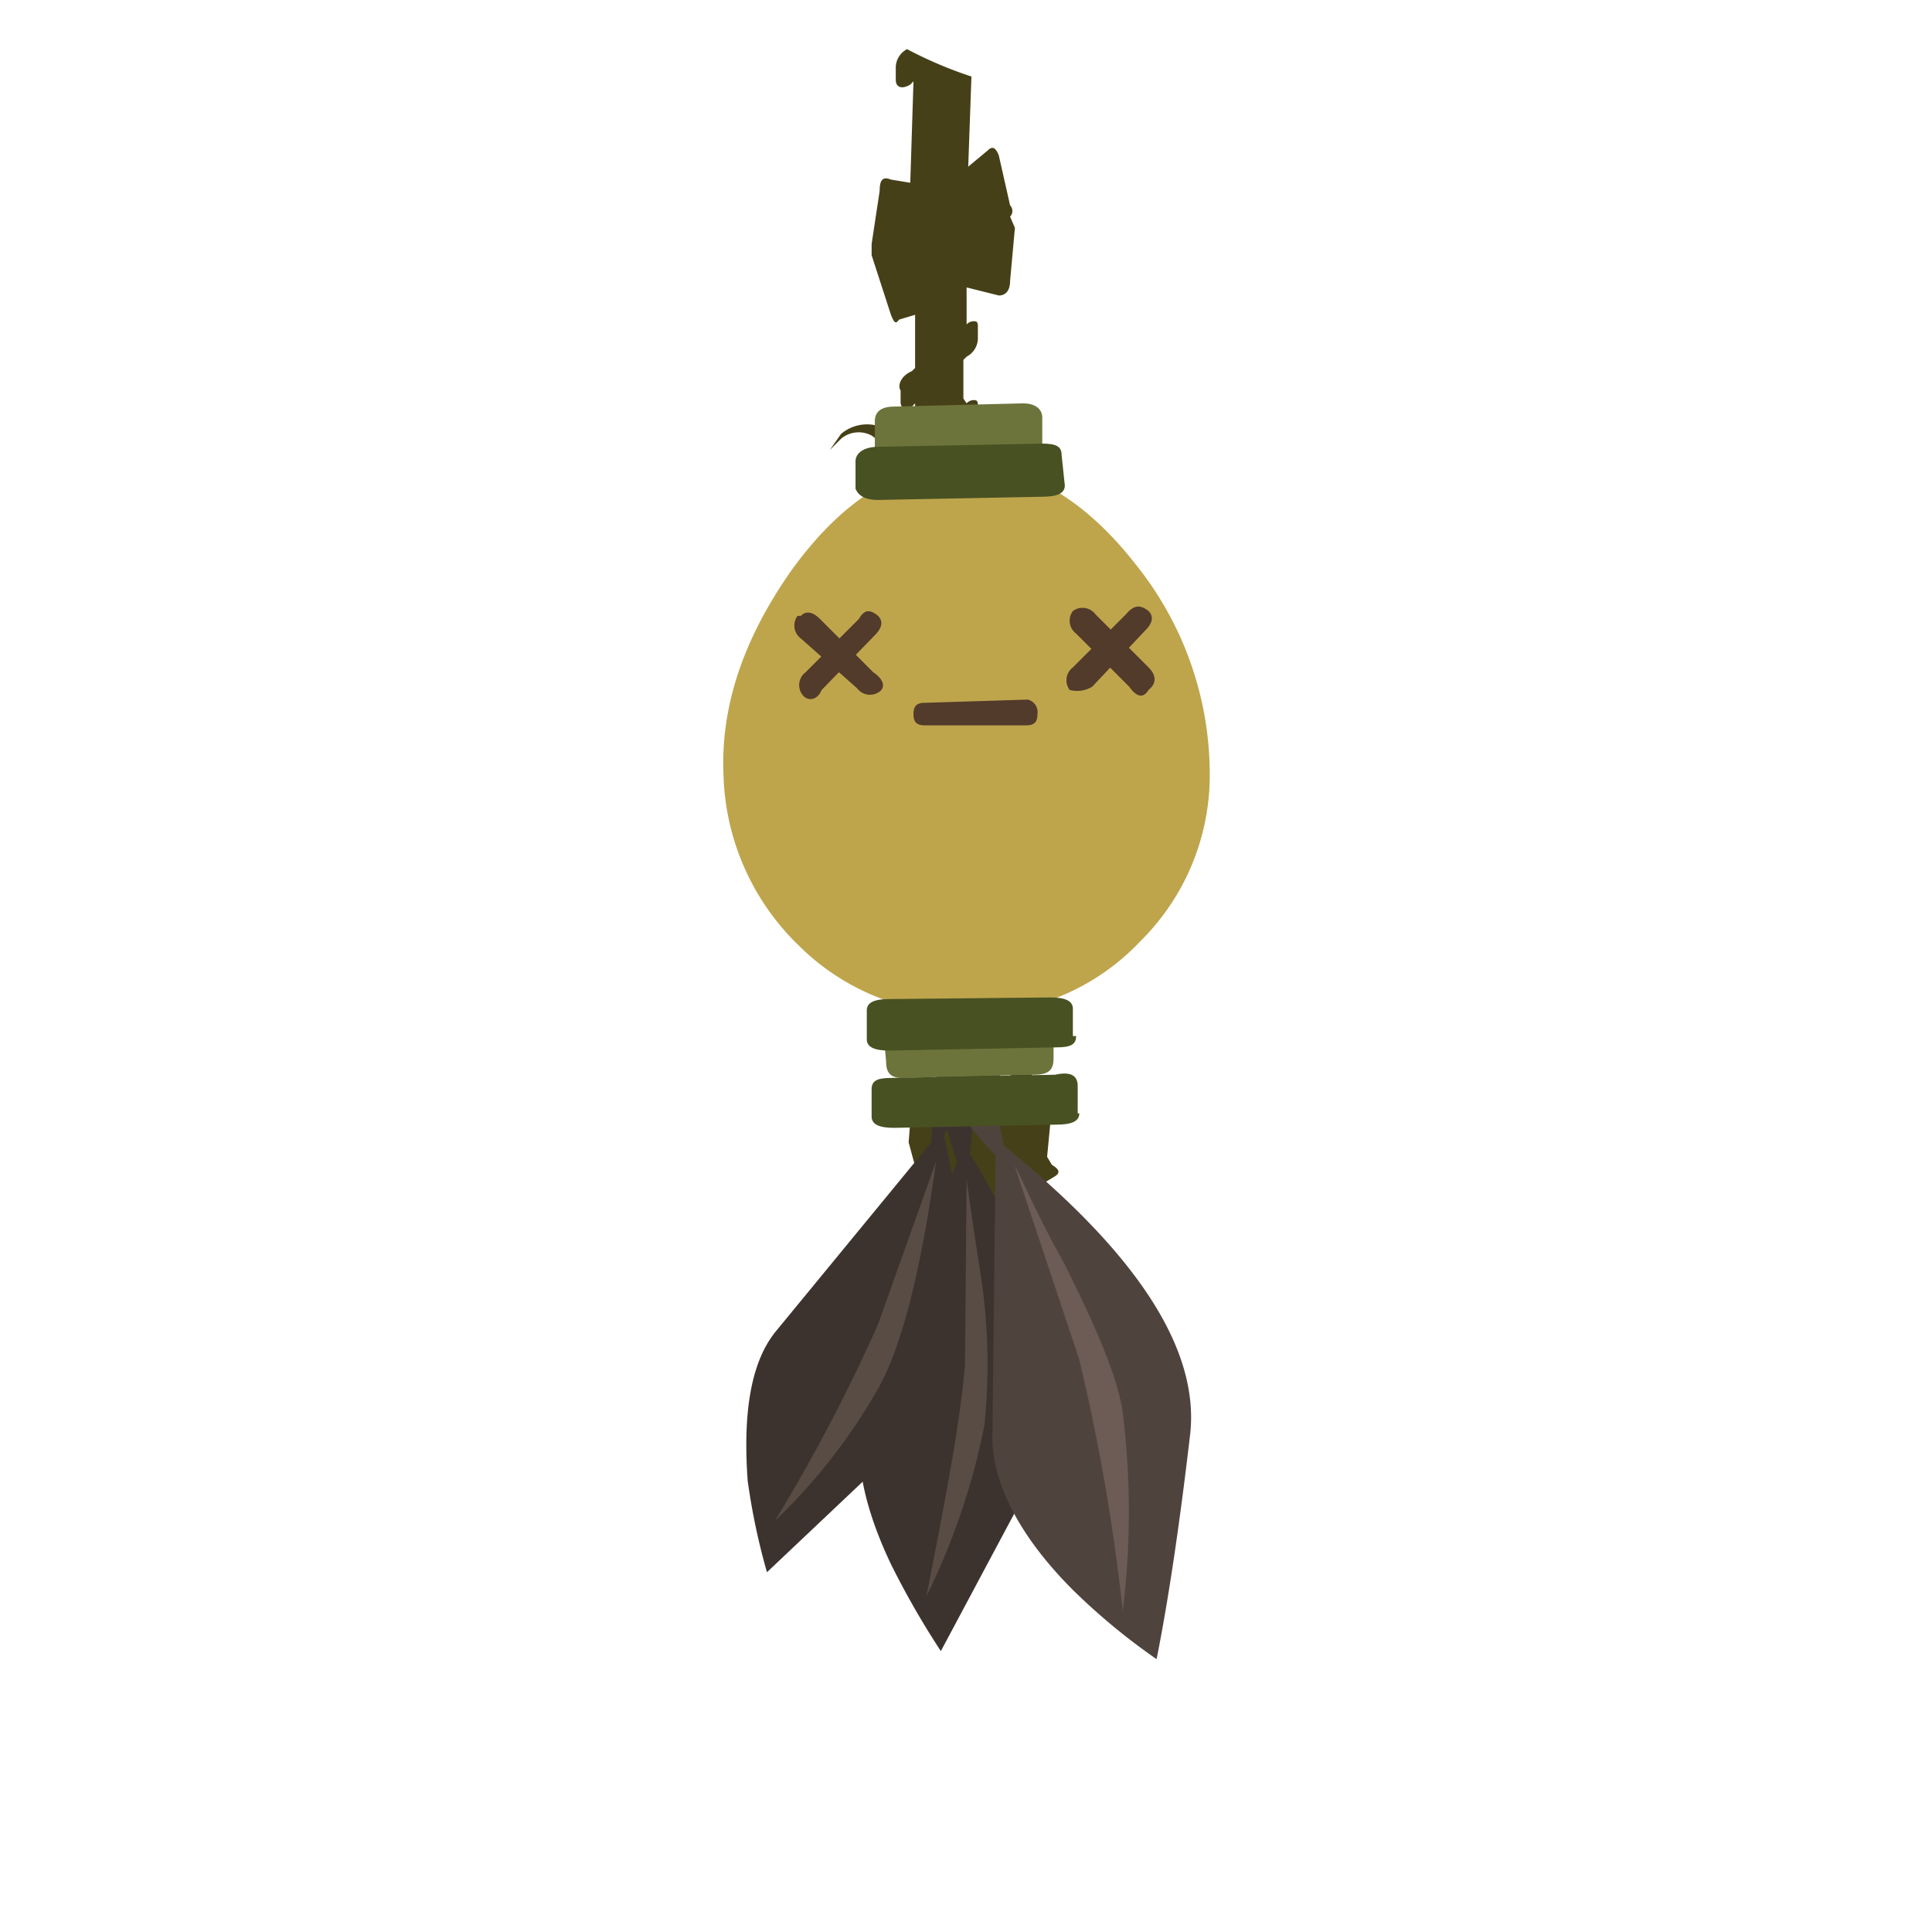
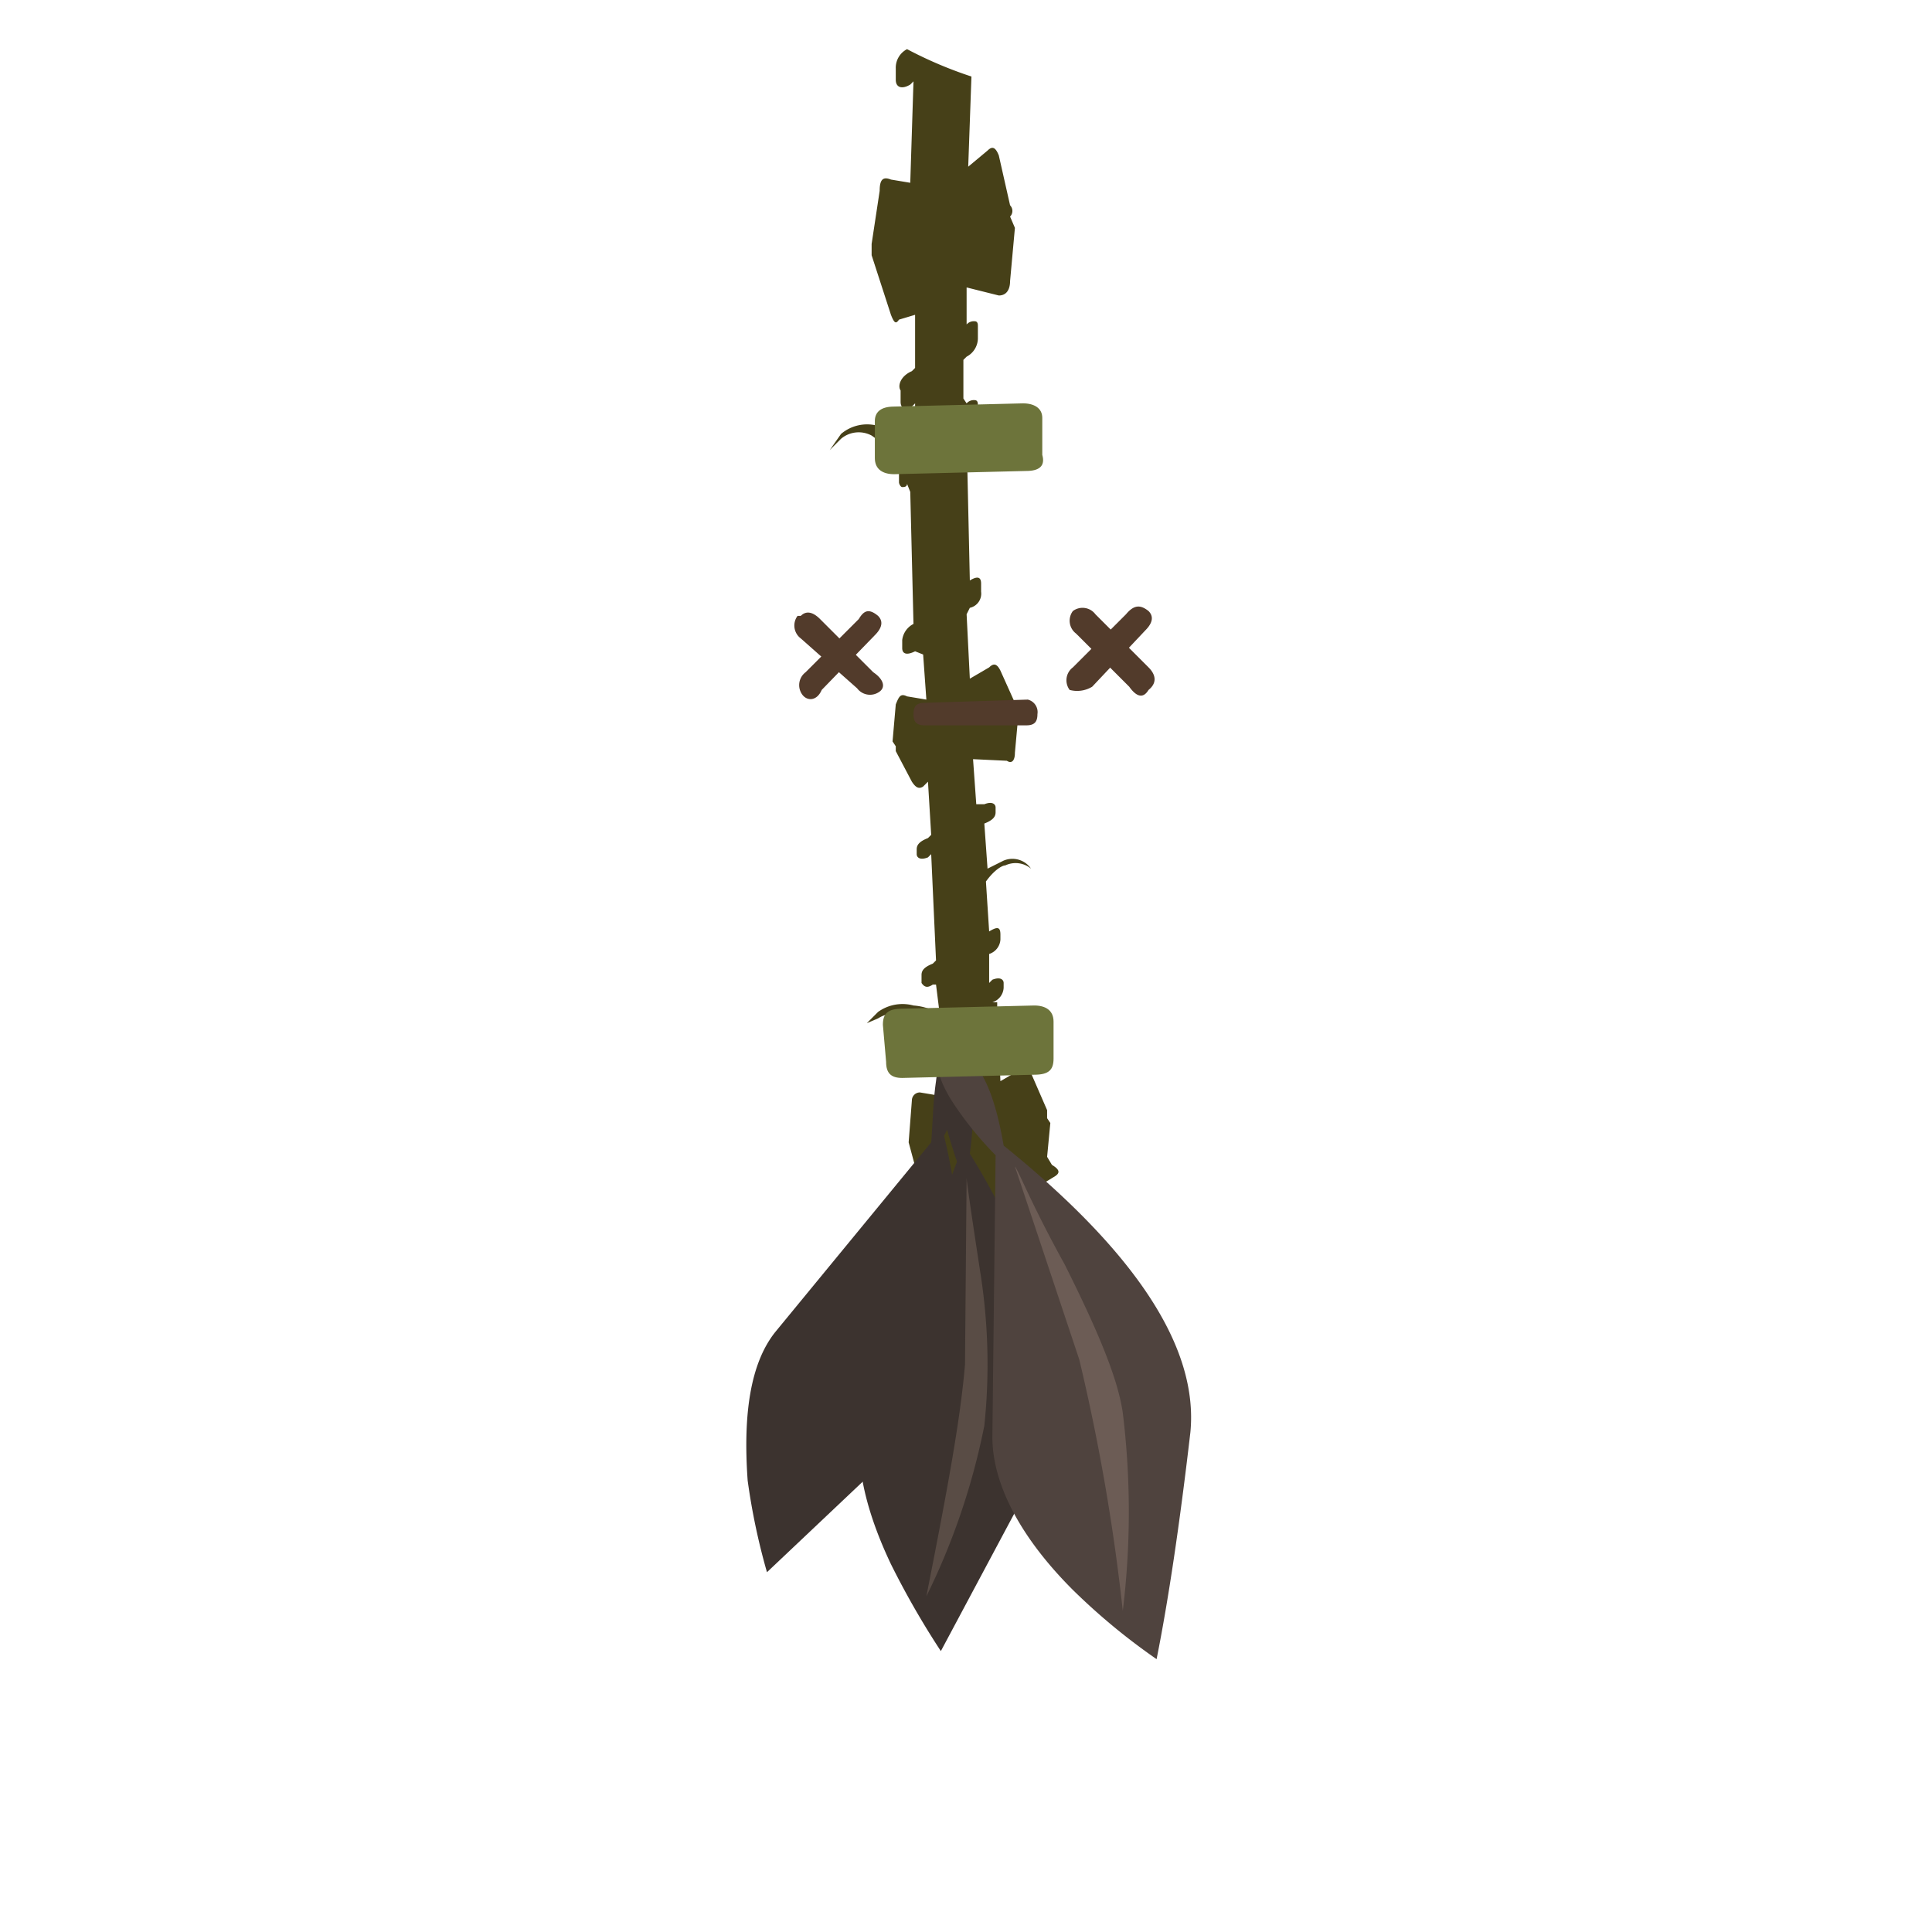
<svg xmlns="http://www.w3.org/2000/svg" id="bg_gli_decoration-6" width="200" height="200" version="1.1" class="bgs" preserveAspectRatio="xMidYMin slice">
  <defs id="SvgjsDefs1135" />
  <rect id="rect_gli_decoration-6" width="100%" height="100%" fill="none" />
  <svg id="th_gli_decoration-6" preserveAspectRatio="xMidYMid meet" viewBox="-3.253 -3.053 36.63 120" class="svg_thumb" data-uid="gli_decoration-6" data-keyword="decoration-6" data-complex="true" data-coll="gli" data-c="{&quot;464018&quot;:[&quot;gli_decoration-6_l_0&quot;],&quot;485122&quot;:[&quot;gli_decoration-6_l_12&quot;],&quot;3c332f&quot;:[&quot;gli_decoration-6_l_1&quot;,&quot;gli_decoration-6_l_3&quot;],&quot;594c45&quot;:[&quot;gli_decoration-6_l_2&quot;,&quot;gli_decoration-6_l_4&quot;],&quot;4f433e&quot;:[&quot;gli_decoration-6_l_5&quot;],&quot;6c5c55&quot;:[&quot;gli_decoration-6_l_6&quot;],&quot;bea54c&quot;:[&quot;gli_decoration-6_l_7&quot;],&quot;523b2b&quot;:[&quot;gli_decoration-6_l_8&quot;,&quot;gli_decoration-6_l_9&quot;,&quot;gli_decoration-6_l_10&quot;],&quot;6d743b&quot;:[&quot;gli_decoration-6_l_11&quot;]}" data-colors="[&quot;#464018&quot;,&quot;#3c332f&quot;,&quot;#594c45&quot;,&quot;#4f433e&quot;,&quot;#6c5c55&quot;,&quot;#bea54c&quot;,&quot;#523b2b&quot;,&quot;#6d743b&quot;,&quot;#485122&quot;]" style="overflow: visible;">
    <path id="gli_decoration-6_l_0" d="M9.2 12.8V12.1L9.7 8.8C9.7 8.1 9.9 7.9 10.4 8.1L11.6 8.3L11.8 2L11.6 2.2C11.1 2.5 10.7 2.4 10.7 1.9V1.2A1.3 1.3 0 0 1 11.4 0A25.6 25.6 0 0 0 15.4 1.7L15.2 7.3L16.4 6.3C16.7 6 16.9 6.1 17.1 6.6L17.8 9.7A0.5 0.5 0 0 1 17.8 10.4L18.1 11.1L17.8 14.4C17.8 14.9 17.6 15.3 17.1 15.3L15.1 14.8V17.1A0.6 0.6 0 0 1 15.6 16.9C15.8 16.9 15.8 17.1 15.8 17.2V17.9A1.3 1.3 0 0 1 15.1 19.1L14.9 19.3V21.7L15.1 22A0.6 0.6 0 0 1 15.6 21.8C15.8 21.8 15.8 22 15.8 22.1V22.8A1.3 1.3 0 0 1 15.1 24L15.3 33C15.8 32.7 16 32.8 16 33.2V33.7A0.9 0.9 0 0 1 15.3 34.7L15.1 35.1L15.3 39.1L16.5 38.4C16.8 38.1 17 38.2 17.2 38.6L18.1 40.6L18.3 41.5L18.1 43.7C18.1 44.2 17.9 44.4 17.6 44.2L15.5 44.1L15.7 46.9H16.2C16.7 46.7 16.9 46.9 16.9 47.1V47.4C16.9 47.7 16.7 47.9 16.2 48.1L16.4 50.9L17.4 50.4A1.4 1.4 0 0 1 19.1 50.9A1.5 1.5 0 0 0 17.5 50.7C17.3 50.7 16.8 51 16.3 51.7L16.5 54.8C17 54.5 17.2 54.5 17.2 55V55.3A1 1 0 0 1 16.5 56.2V58L16.7 57.8C17.2 57.6 17.4 57.8 17.4 58V58.3A1 1 0 0 1 16.7 59.2H17V59.4L17.2 64.1L18.4 63.4C18.6 63.2 18.9 63.2 19.1 63.6L20.1 65.9V66.4L20.3 66.7L20.1 68.8L20.4 69.3C20.9 69.6 20.9 69.8 20.6 70L17.8 71.7L17.3 75.5A0.4 0.4 0 0 1 17.1 75.8A0.4 0.4 0 0 1 16.8 75.6L14.2 74.4L13.9 74.1H13.4L11.5 71.8C11.1 71.5 11.1 71.2 11.3 71L12.2 70.5L11.5 67.9L11.7 65.3A0.5 0.5 0 0 1 12.2 64.8L13.4 65V61.5H13.2C12.7 61.8 12.5 61.7 12.5 61.3V61L12.7 60.7L11.5 60A2.2 2.2 0 0 0 9.6 60.2L8.9 60.5L9.6 59.8A2.6 2.6 0 0 1 11.8 59.4A3.7 3.7 0 0 1 13.4 59.9V59.7L13.2 58.1H13C12.7 58.3 12.5 58.3 12.3 58V57.5C12.3 57.2 12.5 57 13 56.8L13.2 56.6L12.9 50L12.7 50.2C12.2 50.4 12 50.2 12 50V49.7C12 49.4 12.2 49.2 12.7 49L12.9 48.8L12.7 45.5L12.4 45.8C12.1 46 11.9 45.8 11.7 45.5L10.7 43.6V43.3L10.5 43L10.7 40.7C10.9 40.2 11 40 11.4 40.2L12.6 40.4L12.4 37.6L11.9 37.4C11.3 37.7 11.1 37.5 11.1 37.2V36.7A1.3 1.3 0 0 1 11.8 35.7L11.6 27.5L11.4 27C11.4 27.2 11.2 27.2 11.1 27.2S10.9 27 10.9 26.9V25.7A6.8 6.8 0 0 0 9.2 24A1.7 1.7 0 0 0 7.3 24.2L6.6 24.9L7.3 23.9A2.5 2.5 0 0 1 9.6 23.4A3.7 3.7 0 0 1 11.9 25.1V22L11.7 22.2C11.4 22.4 11 22.4 11 21.9V21.2C10.8 20.9 11 20.3 11.7 20L11.9 19.8V16.5L10.9 16.8C10.7 17.1 10.6 17 10.4 16.5Z " data-color-original="#464018" fill="#464018" class="oranges" />
    <path id="gli_decoration-6_l_1" d="M14.1 62.7C14.8 62.9 15.3 63.6 15.5 65.1A21.8 21.8 0 0 1 15.3 68.6A44.4 44.4 0 0 1 19.3 76.8C20.9 81.5 21 85.1 19.8 87.7L13.5 99.5A51.8 51.8 0 0 1 10.4 94.1C8.5 90.1 8 86.8 8.8 84.4L14.5 69.1C13 64.6 12.9 62.5 14.1 62.7Z " data-color-original="#3c332f" fill="#3c332f" class="grays" />
    <path id="gli_decoration-6_l_2" d="M15.1 70.1C15.1 70.3 15.4 72.4 16 76.3A36.5 36.5 0 0 1 16.2 85.5A42.8 42.8 0 0 1 12.6 96.1C13.8 90 14.7 85.3 15 81.7Z " data-color-original="#594c45" fill="#594c45" class="grays" />
    <path id="gli_decoration-6_l_3" d="M13.2 64.1C13.4 62.4 13.7 61.5 14.4 61.8C15.4 62.3 15.3 64.4 13.7 67.5A35.3 35.3 0 0 1 14.7 76C14.7 80.7 13.8 84 11.9 85.9L2.7 94.6A40.6 40.6 0 0 1 1.5 88.9C1.2 84.7 1.7 81.6 3.2 79.7L12.9 67.9C13 66.7 13 65.5 13.2 64.1Z " data-color-original="#3c332f" fill="#3c332f" class="grays" />
-     <path id="gli_decoration-6_l_4" d="M13.2 69.1Q11.8 79.3 9.6 83.2A35.7 35.7 0 0 1 3.2 91.4A107.3 107.3 0 0 0 9.6 79.2Z " data-color-original="#594c45" fill="#594c45" class="grays" />
    <path id="gli_decoration-6_l_5" d="M29 85.9Q28 94.5 26.9 100A39.4 39.4 0 0 1 21.7 95.7C18.2 92.2 16.7 88.9 16.7 86.2L16.9 68.7A21.4 21.4 0 0 1 14.1 65.2C13.1 63.5 13.1 62.6 13.9 62.4C15.5 62.1 16.7 64 17.4 68.1C25.7 74.8 29.5 80.7 29 85.9Z " data-color-original="#4f433e" fill="#4f433e" class="grays" />
    <path id="gli_decoration-6_l_6" d="M18.1 69.4C18.3 69.6 19.1 71.7 21.2 75.5C23.3 79.7 24.5 82.6 24.8 84.7A50.6 50.6 0 0 1 24.8 97A125.2 125.2 0 0 0 22.1 81.4Z " data-color-original="#6c5c55" fill="#6c5c55" class="grays" />
-     <path id="gli_decoration-6_l_7" d="M30.2 44.8A14.5 14.5 0 0 1 25.9 55.4A14.3 14.3 0 0 1 15.3 59.9A14.5 14.5 0 0 1 4.7 55.7A15.3 15.3 0 0 1 0 45.1C-0.2 40.6 1.4 36.4 4.2 32.4C7.3 28.1 10.8 25.8 14.8 25.8S22.4 27.9 25.6 32A20.8 20.8 0 0 1 30.2 44.8Z " data-color-original="#bea54c" fill="#bea54c" class="oranges" />
    <path id="gli_decoration-6_l_8" d="M9.7 39.9A1 1 0 0 1 8.3 39.7L4.8 36.6A1 1 0 0 1 4.6 35.2H4.8C5.1 34.9 5.5 34.9 6 35.4L9.3 38.7C9.9 39.1 10.1 39.6 9.7 39.9Z " data-color-original="#523b2b" fill="#523b2b" class="reds" />
    <path id="gli_decoration-6_l_9" d="M9.6 35.2C9.9 35.5 9.9 35.9 9.4 36.4L6.1 39.8C5.8 40.5 5.2 40.5 4.9 40.1A1 1 0 0 1 5.1 38.7L8.4 35.4C8.7 34.9 9 34.7 9.6 35.2ZM26.4 39.8C26.1 40.3 25.7 40.3 25.2 39.6L21.9 36.3A1 1 0 0 1 21.7 34.9A1 1 0 0 1 23.1 35.1L26.4 38.4C26.9 38.9 26.9 39.4 26.4 39.8Z " data-color-original="#523b2b" fill="#523b2b" class="reds" />
    <path id="gli_decoration-6_l_10" d="M26.4 34.9C26.7 35.2 26.7 35.6 26.2 36.1L22.9 39.6A1.8 1.8 0 0 1 21.5 39.8A1 1 0 0 1 21.7 38.4L25 35.1C25.5 34.5 25.9 34.5 26.4 34.9ZM19.5 41.3C19.5 41.8 19.3 42 18.8 42H12.5C12 42 11.8 41.8 11.8 41.3S12 40.6 12.5 40.6L18.9 40.4A0.8 0.8 0 0 1 19.5 41.3Z " data-color-original="#523b2b" fill="#523b2b" class="reds" />
    <path id="gli_decoration-6_l_11" d="M18.6 22C19.3 22 19.8 22.3 19.8 22.9V25.2C20 25.9 19.6 26.2 18.8 26.2L10.6 26.4C9.9 26.4 9.4 26.1 9.4 25.4V23.1C9.4 22.6 9.7 22.2 10.6 22.2ZM20.5 62.7C20.5 63.4 20.2 63.7 19.3 63.7L11.1 63.9C10.4 63.9 10.1 63.6 10.1 62.9L9.9 60.6C9.9 59.9 10.2 59.6 11.1 59.6L19.3 59.4C20 59.4 20.5 59.7 20.5 60.4Z " data-color-original="#6d743b" fill="#6d743b" class="yellows" />
-     <path id="gli_decoration-6_l_12" d="M21.2 27.1C21.2 27.6 20.7 27.8 19.8 27.8L9.6 28C8.9 28 8.4 27.8 8.2 27.3V25.6C8.2 25.1 8.7 24.7 9.6 24.7L19.8 24.5C20.7 24.5 21 24.7 21 25.2ZM21.9 61.3C21.9 61.8 21.6 62 20.7 62L10.3 62.2C9.4 62.2 8.9 62 8.9 61.5V59.7C8.9 59.2 9.4 59 10.3 59L20.3 58.9C21.2 58.9 21.7 59.1 21.7 59.6V61.3ZM22.1 66.1C22.1 66.6 21.6 66.8 20.7 66.8L10.6 67C9.7 67 9.2 66.8 9.2 66.3V64.6C9.2 64.1 9.5 63.9 10.4 63.9L20.6 63.7C21.5 63.5 22 63.7 22 64.4V66.1Z " data-color-original="#485122" fill="#485122" class="yellows" />
  </svg>
</svg>